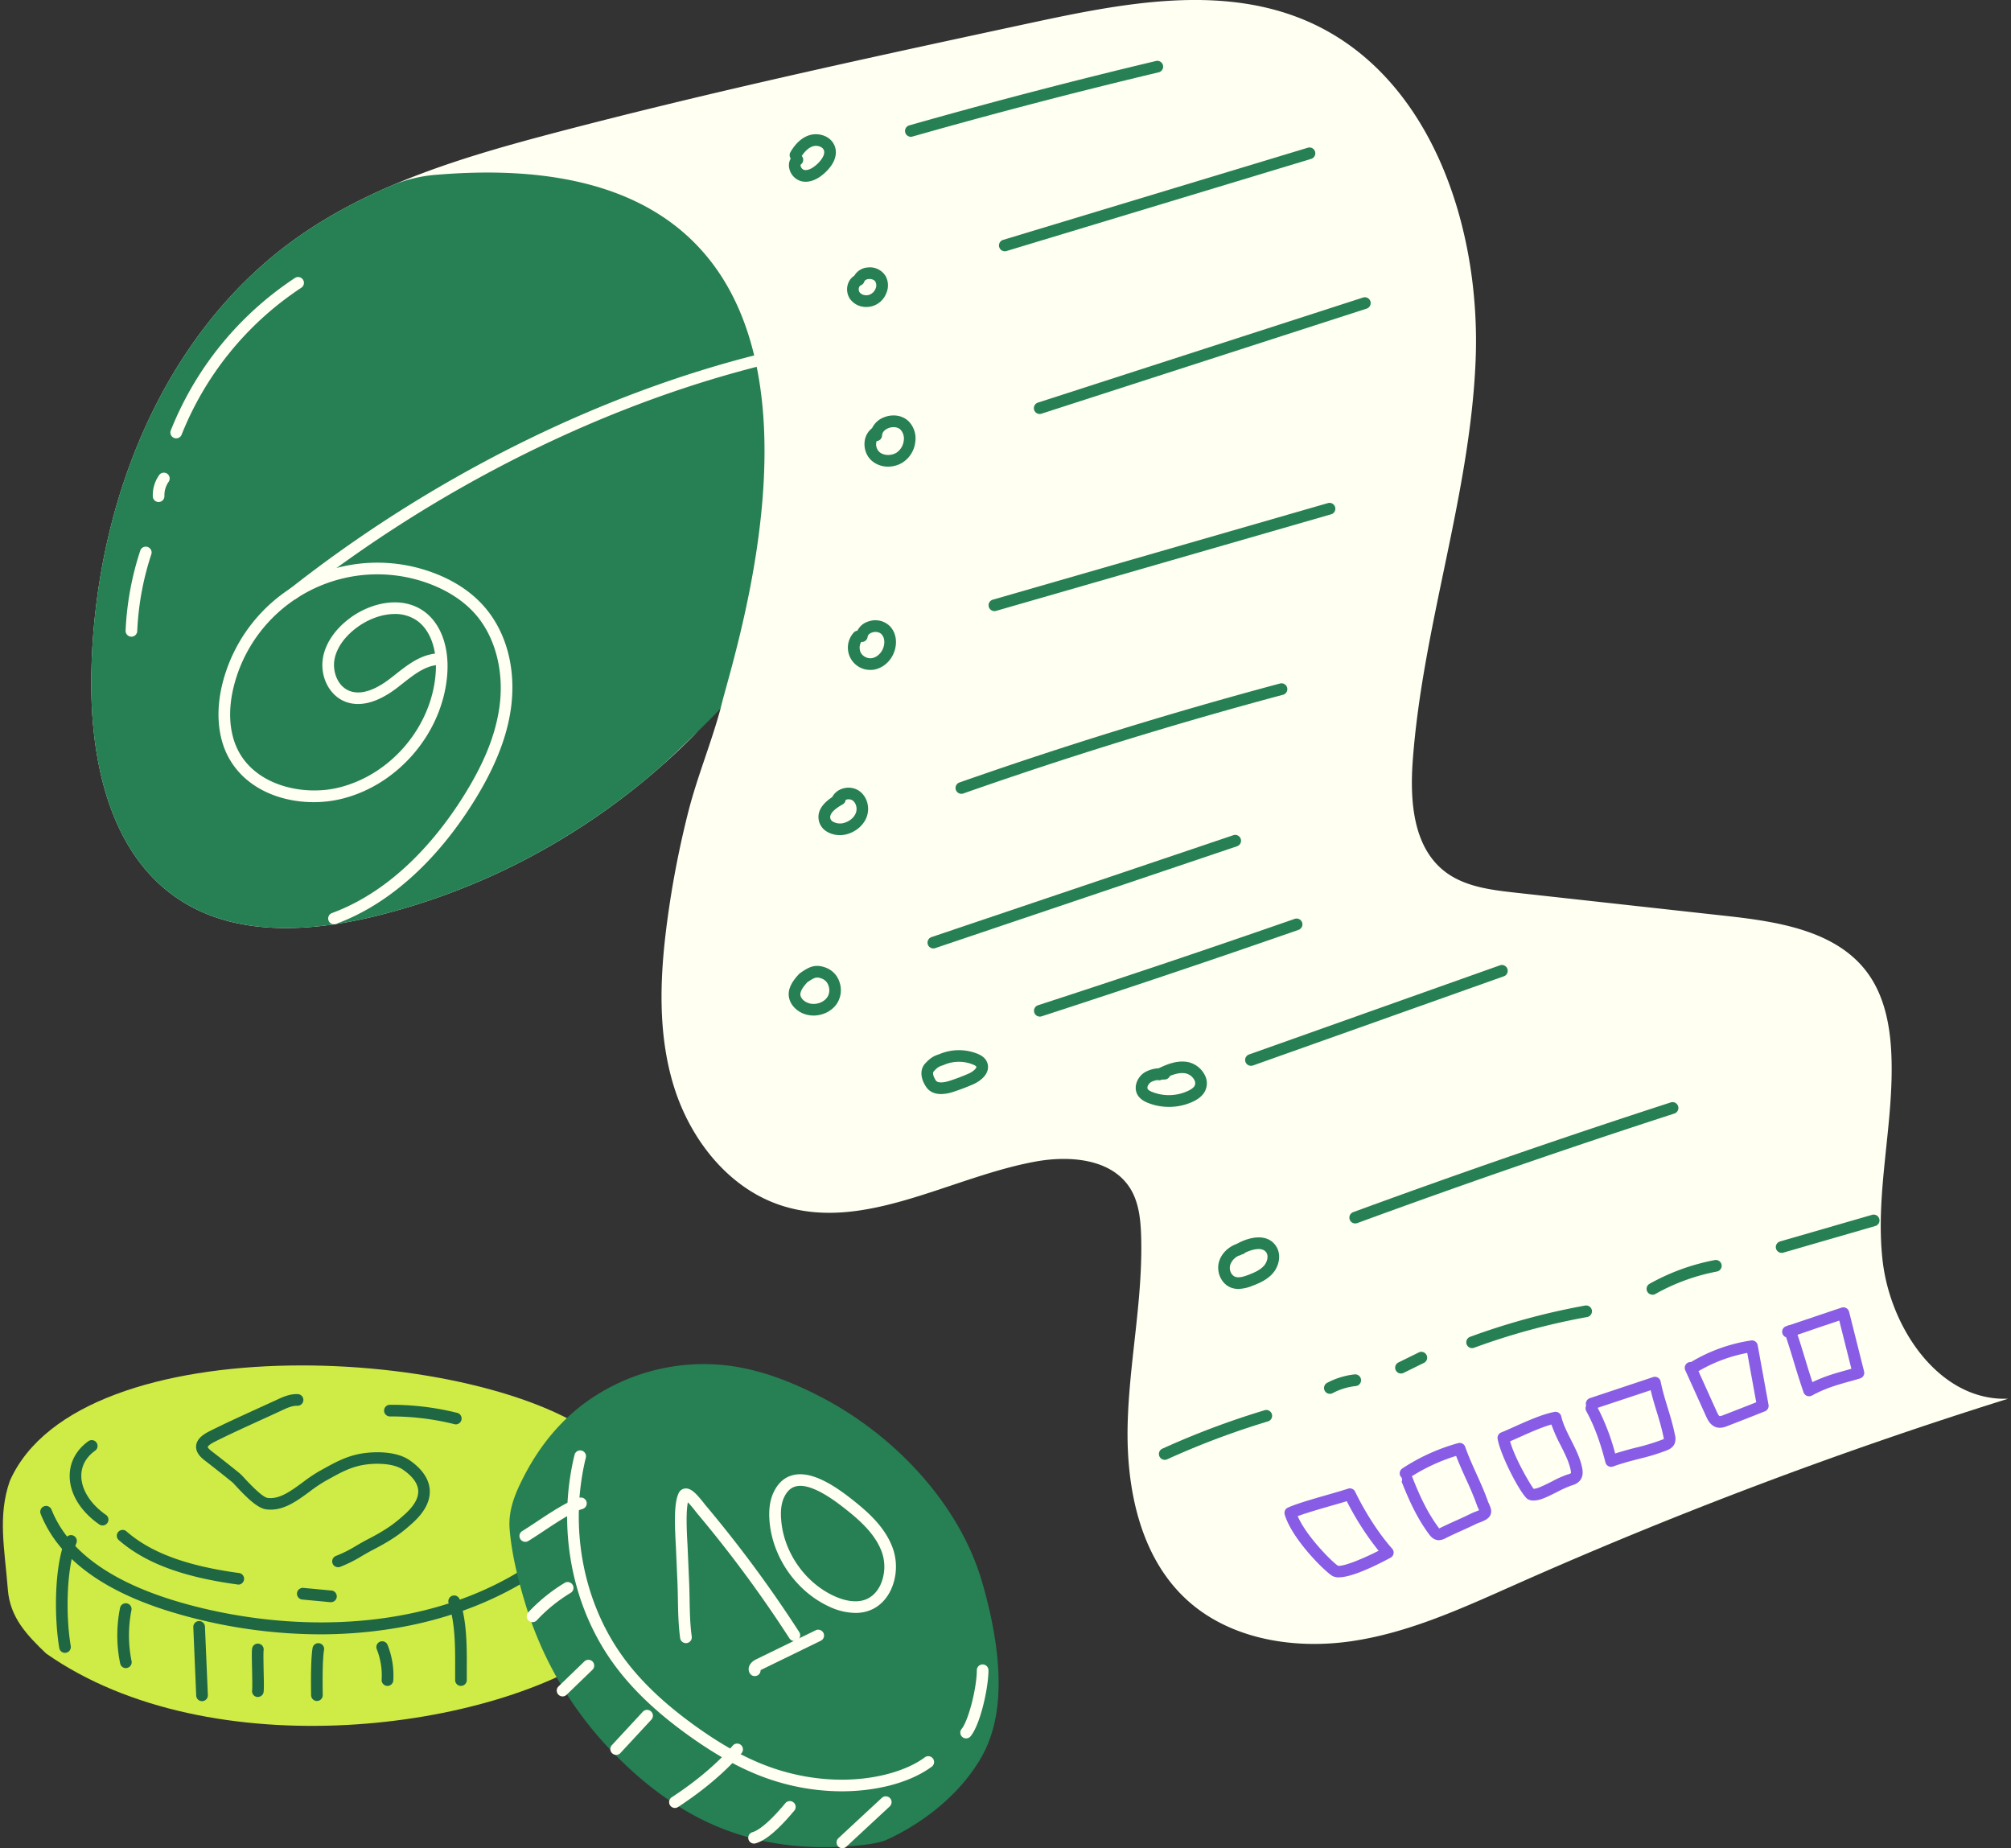
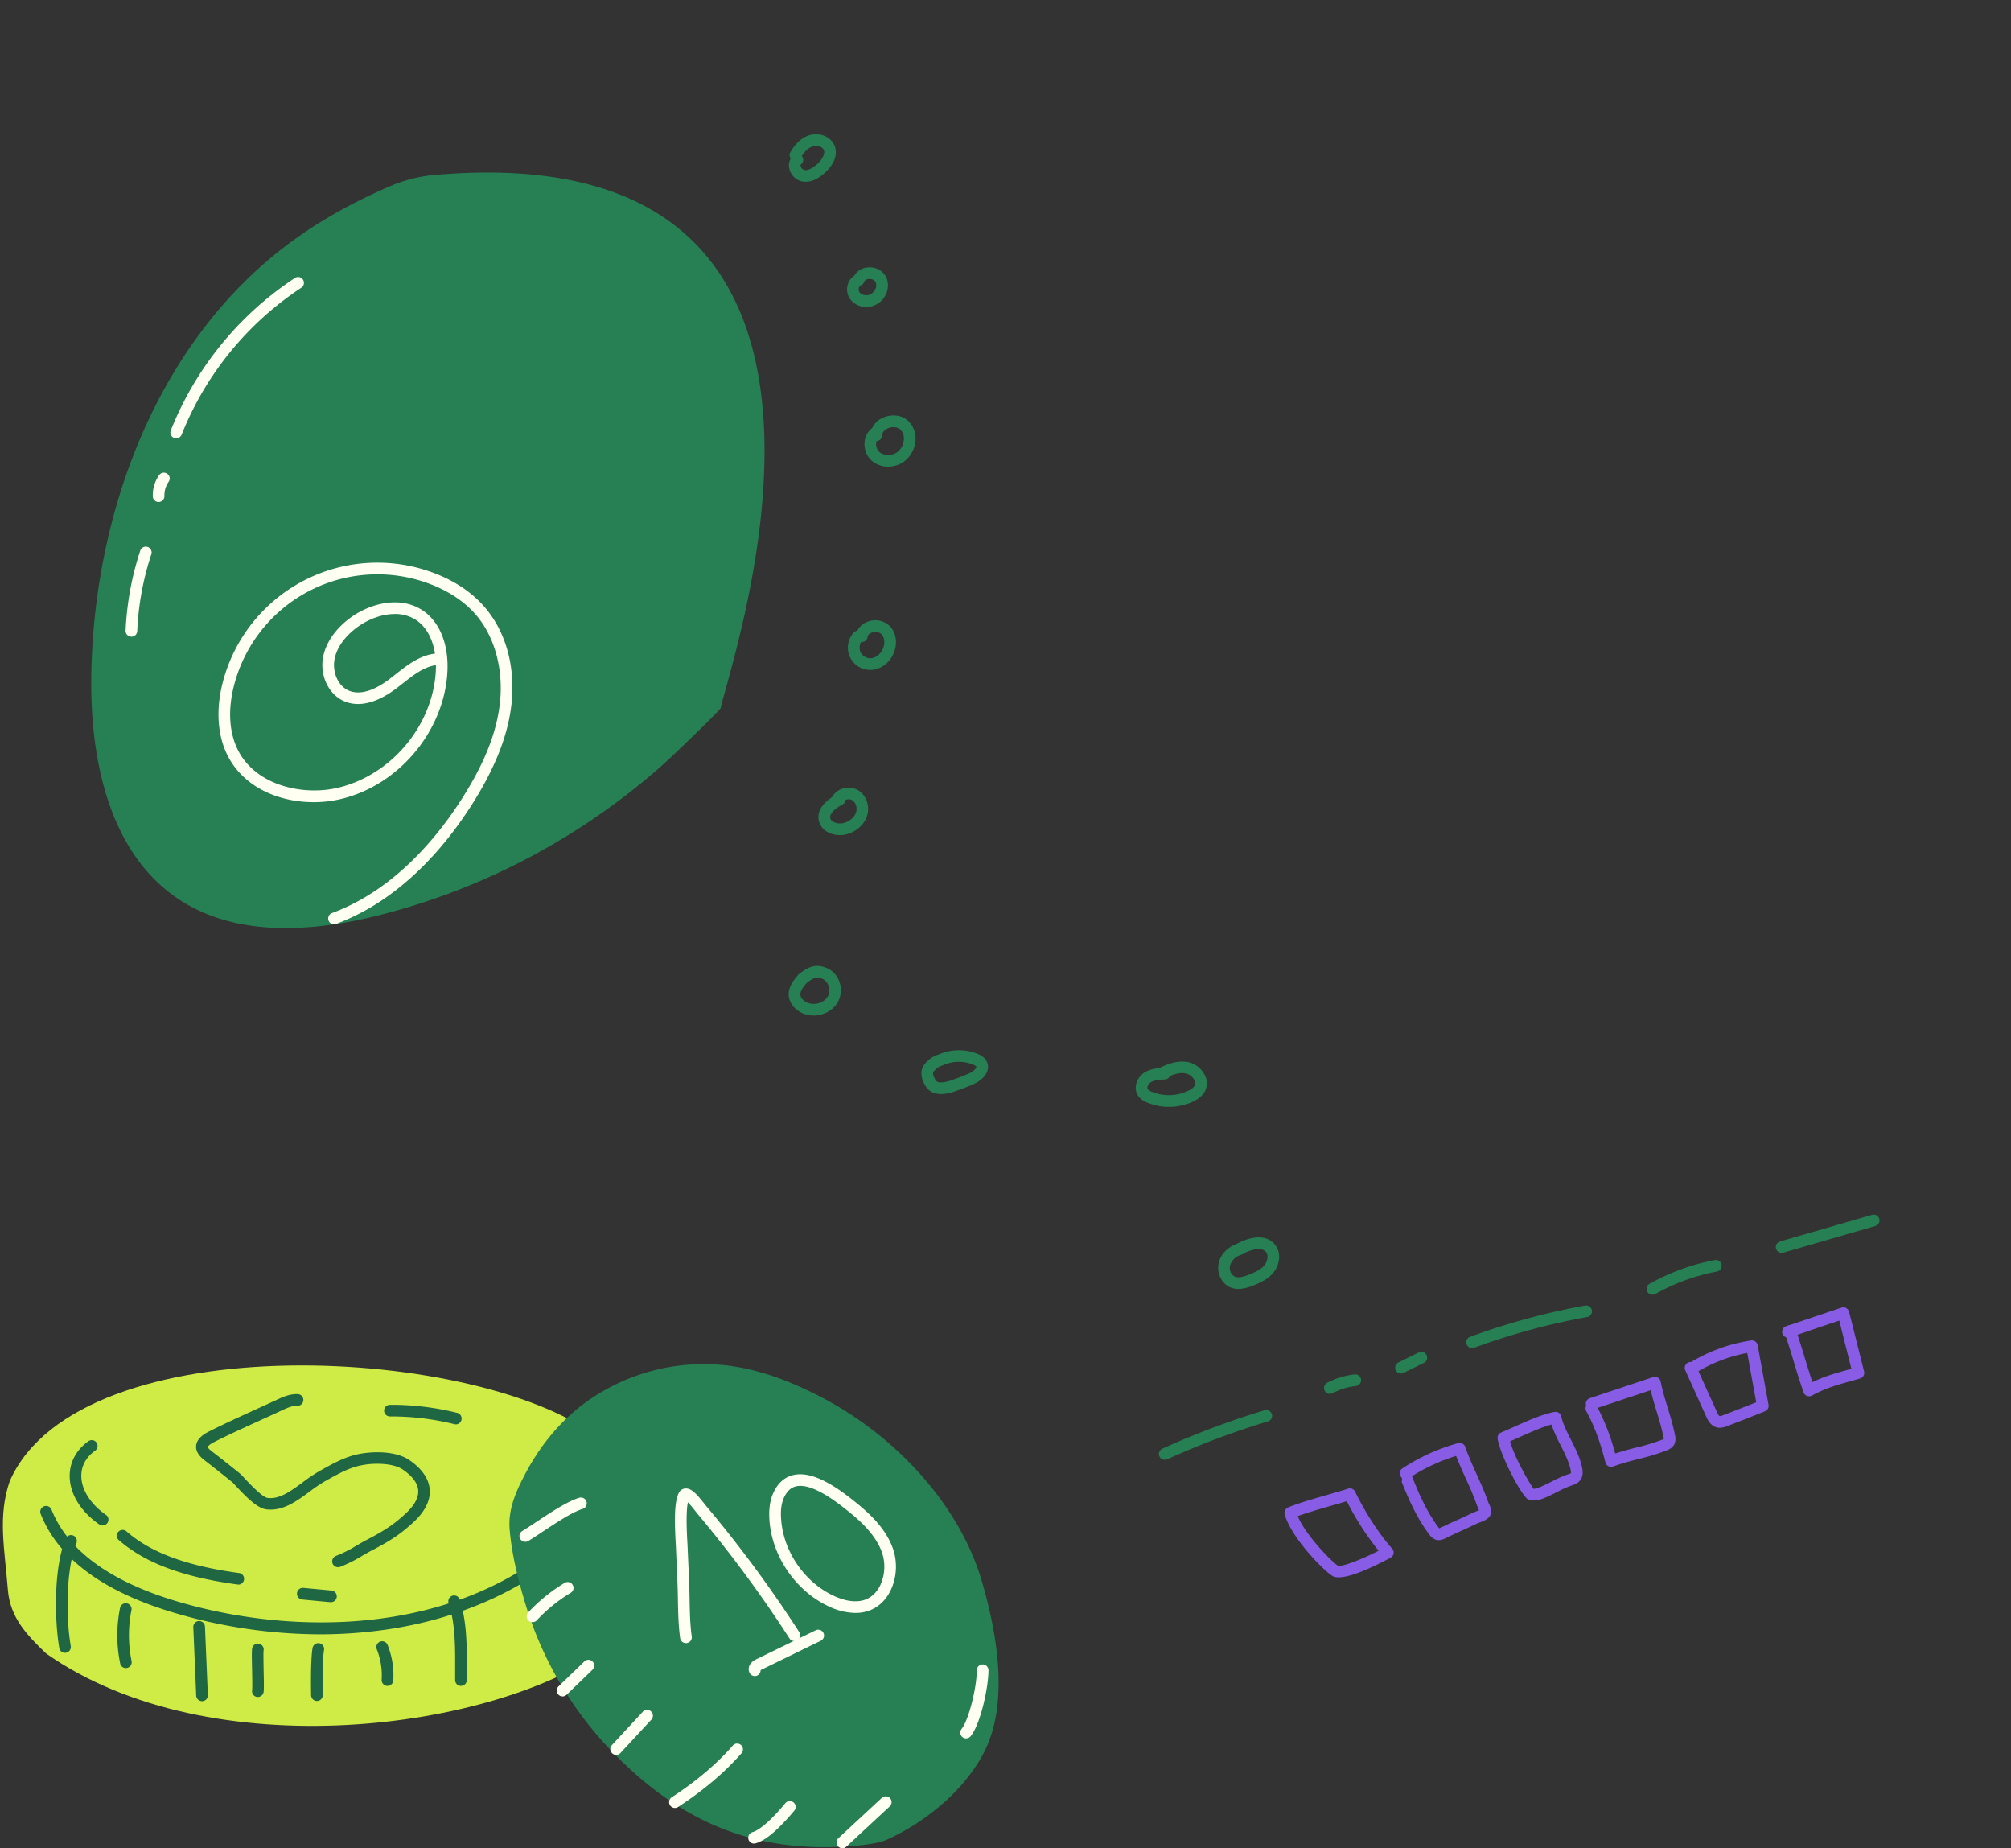
<svg xmlns="http://www.w3.org/2000/svg" width="148" height="136" fill="none">
  <rect width="100%" height="100%" fill="#333333" stroke="none" />
  <path d="M.725 108.966c5.186-11.66 35.053-9.983 43.601-2.947 2.25 2.486 2.515 6.136 2.659 9.489.248 2.041-.45 4.444-2.142 5.686-8.403 6.166-29.334 8.97-41.45.476-1.408-1.353-2.654-2.637-2.815-4.701-.238-3.017-.759-5.413.147-8.003z" fill="#CFEB46" />
  <path d="M23.58 120.26a38.092 38.092 0 01-10.723-1.574c-5.237-1.545-8.555-3.994-9.863-7.283a.435.435 0 01.003-.329.421.421 0 01.234-.23.422.422 0 01.329.003.43.43 0 01.23.234c1.205 3.029 4.338 5.308 9.31 6.776 8.467 2.497 20.4 2.57 28.498-4.733a.42.42 0 01.312-.121.435.435 0 01.305.141.428.428 0 01-.044.616c-3.624 3.267-8.413 5.398-13.851 6.165a34.02 34.02 0 01-4.74.335z" fill="#1F6642" />
  <path d="M7.549 112.249a.434.434 0 01-.245-.077c-1.373-.955-2.166-2.25-2.176-3.547-.007-1.018.478-1.928 1.367-2.57a.435.435 0 01.322-.081.415.415 0 01.283.174.428.428 0 01-.106.603c-.666.478-1.016 1.122-1.01 1.866.008 1.002.684 2.067 1.809 2.849a.424.424 0 01.168.482.429.429 0 01-.413.301zm9.953 4.338a.28.28 0 01-.058 0c-3.994-.545-6.747-1.573-8.669-3.235a.435.435 0 01-.175-.299.429.429 0 01.736-.344c1.789 1.549 4.402 2.513 8.224 3.036a.429.429 0 11-.058.856v-.014zm6.841 1.306a.276.276 0 01-.041 0l-2.055-.193a.418.418 0 01-.291-.154.422.422 0 01-.098-.314.428.428 0 01.302-.371.43.43 0 01.167-.018l2.055.193a.429.429 0 01-.04.857zm-19.559 3.729a.424.424 0 01-.422-.356c-.344-2.015-.428-5.836.46-8.024a.432.432 0 01.23-.246.42.42 0 01.334-.006.432.432 0 01.268.406.429.429 0 01-.038.167c-.739 1.821-.788 5.34-.409 7.558a.43.43 0 01-.423.5v.001zm4.479 1.123a.428.428 0 01-.419-.341 10.204 10.204 0 01-.006-4.1.428.428 0 01.838.173 9.378 9.378 0 00.007 3.748.428.428 0 01-.332.507.434.434 0 01-.088.013zm5.606 2.432a.427.427 0 01-.429-.41l-.214-5.047a.429.429 0 01.857-.036l.214 5.047a.426.426 0 01-.41.445l-.018.001zm4.109-.309a.62.62 0 01-.06 0 .425.425 0 01-.283-.167.434.434 0 01-.082-.319c.027-.183.01-.893 0-1.464-.02-.842-.03-1.37 0-1.606a.427.427 0 01.485-.364.428.428 0 01.363.485c-.025.183-.008.893 0 1.464.02.842.03 1.37 0 1.606a.429.429 0 01-.423.365zm4.347.295a.428.428 0 01-.428-.417c0-.101-.057-2.464.101-3.446a.429.429 0 11.845.137c-.144.9-.09 3.264-.09 3.288a.431.431 0 01-.255.402.418.418 0 01-.163.036h-.01zm5.192-1.107h-.027a.434.434 0 01-.38-.289.424.424 0 01-.022-.165 5.184 5.184 0 00-.358-2.241.427.427 0 01.4-.589.42.42 0 01.303.128c.039.04.07.087.091.14a6.04 6.04 0 01.42 2.612.43.43 0 01-.427.404zm5.408 0a.426.426 0 01-.428-.429v-.776c.006-1.666.012-3.388-.481-4.889a.428.428 0 11.815-.267c.535 1.632.529 3.427.522 5.16v.769a.427.427 0 01-.428.428v.004zm-9.051-8.737a.424.424 0 01-.42-.355.43.43 0 01.277-.476 9.291 9.291 0 001.504-.757c.266-.154.536-.313.823-.459 1.489-.766 2.095-1.268 2.734-1.844.692-.623 1.023-1.214.987-1.759-.046-.661-.643-1.199-1.131-1.532-.697-.474-2.072-.515-3.07-.312-.874.179-1.578.568-2.392 1.019l-.247.137c-.398.233-.782.492-1.147.774-.98.721-1.992 1.466-3.201 1.309-.662-.087-1.472-.908-2.25-1.743-.093-.1-.199-.214-.229-.241a112.973 112.973 0 00-2.083-1.647c-.428-.332-.63-.686-.595-1.053.051-.535.583-.864.98-1.063 1.085-.547 2.208-1.058 3.294-1.554.536-.246 1.098-.501 1.642-.75.428-.203.971-.455 1.563-.429a.427.427 0 11-.03.857c-.385-.015-.802.181-1.17.353-.548.257-1.108.512-1.65.758-1.079.492-2.194 1-3.265 1.539-.471.238-.512.379-.512.381 0 .023.055.129.267.293.782.604 1.47 1.148 2.103 1.663.111.101.216.208.314.321.874.943 1.455 1.439 1.727 1.474.868.114 1.7-.499 2.583-1.148.396-.305.81-.584 1.242-.835l.245-.135c.84-.465 1.633-.905 2.636-1.11.877-.179 2.648-.287 3.722.442.929.632 1.45 1.393 1.5 2.183.056.821-.37 1.645-1.268 2.455-.686.617-1.335 1.155-2.915 1.969-.263.136-.529.29-.786.438a9.994 9.994 0 01-1.646.822.446.446 0 01-.136.015zm8.683-10.509a.388.388 0 01-.107-.013 19.172 19.172 0 00-4.752-.57.431.431 0 01-.431-.426.429.429 0 01.425-.431 19.98 19.98 0 014.966.596.43.43 0 01-.107.844h.006z" fill="#1F6642" />
-   <path d="M49.093 67.862c-.536 4.04-.702 8.226.512 12.115 1.214 3.889 4.016 7.463 7.89 8.725 6.116 1.99 12.39-2.074 18.714-3.23 2.508-.457 5.56-.214 6.939 1.928.654 1.018.792 2.277.832 3.486.154 4.655-.876 9.272-.99 13.923-.115 4.652.882 9.682 4.292 12.853 3.168 2.948 7.88 3.726 12.162 3.106 4.282-.62 8.27-2.478 12.226-4.233a337.04 337.04 0 0136.119-13.613c-5.044.198-8.675-5.166-9.241-10.183-.565-5.018.857-10.068.649-15.11-.086-2.142-.503-4.35-1.777-6.068-2.279-3.073-6.534-3.738-10.331-4.158l-15.586-1.72c-1.833-.203-3.773-.447-5.219-1.592-2.309-1.827-2.528-5.213-2.31-8.15.736-9.882 4.198-19.436 4.621-29.337.423-9.9-3.295-21.1-12.386-25.043-6.304-2.735-13.545-1.335-20.264.107-11.707 2.516-23.42 5.034-35.001 8.074-6.748 1.774-13.603 3.797-19.267 7.877C11.756 24.765 6.92 37.44 6.722 49.667 6.623 55.81 8 62.709 13.102 66.134c4.203 2.823 9.774 2.465 14.69 1.238a49.388 49.388 0 0010.968-4.177 50.34 50.34 0 0012.251-9.027c.594-.596 1.277-1.68 2.021-2.043-.693 2.578-1.735 5.066-2.392 7.67a70.472 70.472 0 00-1.547 8.067z" fill="#FFFFF2" />
  <path d="M32.188 12.856h-.02a10.726 10.726 0 00-3.534.876c-2.447 1.06-4.793 2.322-6.961 3.886C11.752 24.764 6.916 37.44 6.718 49.666c-.099 6.143 1.279 13.042 6.38 16.467 4.206 2.824 9.777 2.467 14.693 1.24a49.388 49.388 0 0010.968-4.178 50.336 50.336 0 009.825-6.748c.834-.732 3.855-3.641 4.448-4.322 1.096-4.718 14.004-42.16-20.844-39.269z" fill="#268053" />
  <path d="M24.584 68.015a.428.428 0 01-.15-.83c4.547-1.68 7.72-5.52 9.581-8.447 1.6-2.516 2.474-4.68 2.753-6.812.336-2.585-.342-5.115-1.813-6.767-.807-.907-1.928-1.655-3.256-2.166a10.897 10.897 0 00-14.477 7.446c-.472 1.831-.355 3.545.335 4.843 1.358 2.558 4.795 3.29 7.338 2.678 3.834-.918 6.845-4.435 7.164-8.363.018-.223.026-.44.022-.652-.891.125-1.647.72-2.447 1.348-.156.122-.31.244-.465.362-1.42 1.071-2.74 1.405-3.82.951-1.153-.485-1.829-1.886-1.57-3.257.202-1.07.929-2.112 2.047-2.92 1.446-1.043 3.642-1.606 5.282-.511 1.3.865 1.975 2.64 1.804 4.748-.346 4.284-3.634 8.126-7.818 9.127-2.93.702-6.72-.141-8.297-3.106-.787-1.484-.931-3.427-.407-5.462a11.752 11.752 0 0115.615-8.033c1.472.567 2.678 1.373 3.587 2.394 1.66 1.864 2.397 4.578 2.023 7.449-.29 2.229-1.233 4.57-2.879 7.16-2.77 4.357-6.23 7.396-10.005 8.79a.429.429 0 01-.147.03zm4.465-22.834c-.964 0-1.959.397-2.722.948-.939.678-1.545 1.524-1.707 2.383-.162.859.194 1.944 1.062 2.31.986.414 2.159-.231 2.97-.846a26.6 26.6 0 00.453-.352c.866-.681 1.762-1.387 2.908-1.53-.172-1.099-.652-1.975-1.38-2.464a2.821 2.821 0 00-1.584-.451v.002z" fill="#FFFFF2" />
-   <path d="M21.565 44.116a.429.429 0 01-.265-.764C31.72 35.134 44.07 28.97 56.08 26.01a.43.43 0 01.204.833c-11.892 2.935-24.127 9.034-34.454 17.18a.428.428 0 01-.265.093z" fill="#FFFFF2" />
  <path d="M59.29 13.373c-.095 0-.19-.01-.283-.029a1.243 1.243 0 01-.92-.95.982.982 0 01.108-.729.429.429 0 01-.024-.466c.385-.663.857-1.085 1.407-1.254.693-.214 1.607.076 1.868.845.2.592-.04 1.255-.675 1.866-.49.473-.997.717-1.48.717zm-.282-1.896l.023.03a.428.428 0 01-.094.598c-.028.02-.018.083-.012.107a.393.393 0 00.254.292c.37.076.785-.26 1-.466.14-.134.584-.601.458-.975-.095-.28-.51-.39-.805-.3-.294.091-.575.332-.824.713zm4.749 11.112a1.466 1.466 0 01-1.198-.587 1.266 1.266 0 01-.01-1.403c.086-.124.196-.229.323-.309a1.236 1.236 0 011.01-.61 1.35 1.35 0 011.307.655 1.434 1.434 0 01.029 1.262 1.57 1.57 0 01-1.46.992zm-.384-1.607a.542.542 0 01-.049.031.274.274 0 00-.115.181.404.404 0 00.051.31c.128.182.419.267.677.2a.781.781 0 00.495-.452.584.584 0 000-.512c-.088-.163-.315-.223-.488-.209-.065 0-.28.034-.341.202a.43.43 0 01-.23.253v-.004zm1.989 13.354a1.811 1.811 0 01-1.264-.487 1.634 1.634 0 01-.473-1.252 1.454 1.454 0 01.535-1.077l.019-.013c.18-.374.5-.663.89-.805.654-.256 1.365-.136 1.809.306a1.798 1.798 0 01.48 1.524 2.066 2.066 0 01-.977 1.53c-.31.18-.661.274-1.019.274zm-.847-1.88a.78.78 0 00.18.78c.297.288.848.322 1.256.09a1.226 1.226 0 00.56-.899.952.952 0 00-.236-.807c-.232-.23-.615-.225-.892-.116-.108.04-.452.202-.467.543a.428.428 0 01-.4.41zm-.455 16.839a1.64 1.64 0 01-1.229-2.748.428.428 0 01.268-.136 1.33 1.33 0 01.823-.685 1.52 1.52 0 011.568.35c.713.75.508 1.96-.131 2.625a1.905 1.905 0 01-.964.56c-.11.023-.222.035-.334.034zm-.68-2.059a.836.836 0 00-.02.811.826.826 0 00.846.377 1.08 1.08 0 00.536-.321c.355-.37.486-1.064.128-1.439-.148-.155-.428-.206-.682-.125-.091.03-.307.12-.337.328a.428.428 0 01-.47.37zm-1.561 14.215a1.853 1.853 0 01-.964-.257 1.242 1.242 0 01-.594-.824c-.125-.626.205-1.202.981-1.713.16-.3.432-.524.757-.625a1.42 1.42 0 011.178.13c.608.382.871 1.213.613 1.934-.214.602-.774 1.095-1.457 1.286-.168.046-.34.07-.514.07zm.418-2.595a.428.428 0 01-.22.334c-.375.206-.993.61-.913 1.012a.396.396 0 00.203.262c.245.134.533.167.802.092.42-.118.76-.406.882-.75.123-.344 0-.75-.263-.919a.556.556 0 00-.46-.04l-.03.009zm-2.363 15.871c-.202 0-.402-.03-.596-.088-.625-.192-1.1-.676-1.21-1.235-.107-.535.14-1.108.75-1.744a.42.42 0 01.118-.086.38.38 0 01.068-.055l.017-.012c.486-.314.988-.642 1.864-.258a1.676 1.676 0 01.895 1.008 1.82 1.82 0 01-.107 1.456c-.335.628-1.06 1.014-1.799 1.014zm-.442-2.464c-.383.399-.57.75-.523.976.057.288.352.5.62.582.528.161 1.157-.071 1.4-.517a.97.97 0 00.045-.769.824.824 0 00-.428-.5c-.455-.197-.606-.098-1.056.193l-.017.01a.35.35 0 01-.041.024v.001zm9.828 8.241c-.478 0-.85-.17-1.083-.502-.454-.65-.485-1.324-.08-1.756.321-.341.546-.521 1.007-.665a3.675 3.675 0 012.82-.047c.221.089.536.246.695.572a.913.913 0 01.036.73c-.2.549-.831.857-1.02.945-.49.215-.99.404-1.499.568a2.894 2.894 0 01-.876.155zm1.312-2.374a2.757 2.757 0 00-1.14.244.463.463 0 01-.053.019c-.301.09-.404.17-.657.44-.143.152.041.51.158.678.144.207.61.148.996.023.48-.155.953-.333 1.415-.536.267-.117.507-.313.559-.454a.06.06 0 000-.058c-.011-.021-.056-.078-.248-.156a2.745 2.745 0 00-1.03-.2zm15.451 3.318a4.133 4.133 0 01-1.543-.295c-.23-.093-.556-.254-.75-.57-.355-.592-.021-1.344.513-1.674a2.292 2.292 0 011.032-.302c.581-.278 1.335-.6 2.12-.463a1.82 1.82 0 011.272.964 1.284 1.284 0 01.013 1.187c-.208.4-.585.617-.85.75a4.155 4.155 0 01-1.807.403zm-.832-1.973a1.286 1.286 0 00-.494.158c-.188.117-.306.376-.229.504.066.107.267.19.333.214a3.321 3.321 0 002.656-.091c.246-.12.398-.24.465-.37a.457.457 0 00-.02-.413.964.964 0 00-.651-.496c-.365-.064-.75.028-1.15.19a.428.428 0 01-.38.263l-.215.008a.428.428 0 01-.315.033zm5.949 15.37a1.519 1.519 0 01-.542-.096c-.71-.268-1.111-1.147-.879-1.922.176-.587.667-1.07 1.304-1.3.953-.527 2.227-.785 2.87.14.442.636.236 1.487-.197 2-.408.482-.976.74-1.53.948a2.957 2.957 0 01-1.025.23zm.027-2.45a1.167 1.167 0 00-.627.679c-.107.346.067.762.36.873.267.1.622 0 .965-.134.444-.166.895-.367 1.178-.7.214-.259.334-.688.147-.957-.295-.423-1.024-.227-1.546.017a.436.436 0 01-.201.119l-.068.02-.044.026a.44.44 0 01-.164.057zm-5.449 15.024a.43.43 0 01-.418-.338.427.427 0 01.24-.48 60.31 60.31 0 017.53-2.831.427.427 0 01.533.287.428.428 0 01-.286.534 59.328 59.328 0 00-7.422 2.791.435.435 0 01-.177.037zm12.152-4.858a.427.427 0 01-.39-.602.428.428 0 01.19-.205 5.617 5.617 0 012.021-.621.43.43 0 11.091.857 4.72 4.72 0 00-1.713.525.426.426 0 01-.198.046zm5.236-1.493a.431.431 0 01-.418-.331.433.433 0 01.228-.482l1.5-.738a.424.424 0 01.472.063.434.434 0 01.122.46.438.438 0 01-.083.145.45.45 0 01-.133.101l-1.5.738a.422.422 0 01-.188.044zm5.235-1.869a.427.427 0 01-.423-.353.429.429 0 01.275-.478 50.897 50.897 0 018.476-2.303.429.429 0 01.152.844 49.947 49.947 0 00-8.332 2.263.424.424 0 01-.148.027zm13.273-3.931a.43.43 0 01-.4-.595.43.43 0 01.186-.207 15.82 15.82 0 014.799-1.745.43.43 0 01.5.342.428.428 0 01-.34.5 14.95 14.95 0 00-4.538 1.656.43.43 0 01-.207.05zm9.506-3.077a.427.427 0 01-.359-.66.428.428 0 01.24-.18l6.759-1.955a.431.431 0 01.546.288.427.427 0 01-.308.534l-6.759 1.957a.458.458 0 01-.119.016z" fill="#268053" />
  <path d="M98.522 116.066a.976.976 0 01-.417-.078c-.507-.241-3.024-2.721-3.556-4.544a.427.427 0 01.238-.512c.664-.294 1.849-.636 3-.964.527-.153 1.026-.296 1.43-.428a.428.428 0 01.515.223c.736 1.529 1.781 3.137 2.726 4.194a.434.434 0 01.103.359.434.434 0 01-.219.304c-1.07.576-2.84 1.446-3.82 1.446zm-.052-.857c.308.086 1.634-.409 2.989-1.099a20.921 20.921 0 01-2.342-3.647c-.334.101-.709.214-1.099.321-.879.254-1.856.536-2.513.779.652 1.517 2.617 3.451 2.966 3.649v-.003zm7.428-1.877a.783.783 0 01-.145-.014c-.321-.063-.507-.322-.597-.44-.915-1.242-1.5-2.584-2.004-3.855a.308.308 0 00-.069-.376.435.435 0 01-.062-.322.436.436 0 01.184-.272 14.465 14.465 0 014.108-1.863.428.428 0 01.518.271c.239.68.536 1.346.83 1.99.298.662.606 1.345.857 2.059.016.043.034.084.055.125.098.214.233.502.137.788-.115.344-.51.492-.857.623a2.564 2.564 0 00-.176.07c-.364.18-.763.362-1.15.535a34.64 34.64 0 00-1.125.527 1.108 1.108 0 01-.504.154zm-1.994-4.703a.516.516 0 01.044.084c.479 1.213 1.042 2.495 1.898 3.657a.992.992 0 00.076.095 37.498 37.498 0 011.248-.582 33.65 33.65 0 001.126-.526c.083-.041.168-.076.255-.108.075-.029.207-.078.301-.123-.018-.045-.041-.092-.056-.125a1.95 1.95 0 01-.085-.201 23.387 23.387 0 00-.831-1.99c-.245-.543-.496-1.1-.717-1.679a13.578 13.578 0 00-3.259 1.498zm8.945 1.784a.925.925 0 01-.381-.078c-.465-.215-2.028-3.174-2.25-4.458a.426.426 0 01.262-.471c.3-.121.642-.277 1.011-.441.957-.428 2.041-.913 2.911-1.071a.429.429 0 01.496.322c.131.569.419 1.139.724 1.743.314.624.642 1.267.792 1.938.052.224.148.642-.099.996-.197.281-.509.369-.696.428a7.805 7.805 0 00-1.012.459c-.518.259-1.007.504-1.365.586-.129.03-.261.046-.393.047zm-1.714-4.355c.346 1.235 1.429 3.084 1.734 3.498.061-.007.121-.017.18-.032.256-.058.741-.301 1.171-.516a7.841 7.841 0 011.158-.516.628.628 0 00.231-.093c.01-.018.018-.084-.034-.31-.131-.57-.419-1.141-.723-1.745-.263-.49-.488-.999-.676-1.522-.711.197-1.568.58-2.339.925-.246.111-.481.216-.703.311h.001zm7.433 1.877a.42.42 0 01-.336-.163.415.415 0 01-.078-.159c-.398-1.552-.834-2.718-1.413-3.781a.429.429 0 01-.008-.396v-.011a.413.413 0 01.024-.327.437.437 0 01.247-.215l4.654-1.551a.436.436 0 01.35.036.42.42 0 01.206.286c.14.685.321 1.285.519 1.928.198.642.39 1.285.536 2.007.064.223.049.462-.042.676-.141.287-.428.404-.568.461-.654.25-1.325.455-2.008.614-.625.162-1.273.329-1.936.569a.434.434 0 01-.147.026zm-.985-4.343a16.188 16.188 0 011.285 3.361 26.32 26.32 0 011.571-.441 15.103 15.103 0 001.898-.578.995.995 0 00.115-.053 1.256 1.256 0 00-.021-.12c-.14-.684-.321-1.285-.519-1.928-.149-.491-.303-.996-.429-1.537l-3.9 1.296zm8.991 1.469a.958.958 0 01-.232-.029c-.469-.123-.677-.582-.777-.803l-1.538-3.404a.429.429 0 01.429-.603 12.036 12.036 0 014.417-1.586.43.43 0 01.484.347l.799 4.391a.431.431 0 01-.263.474c-.917.366-1.845.73-2.761 1.082a1.554 1.554 0 01-.558.131zm-1.575-4.166l1.347 2.981c.121.268.184.322.214.327a.79.79 0 00.264-.071c.804-.309 1.619-.627 2.426-.948l-.66-3.632c-1.266.239-2.48.693-3.591 1.344v-.001zm8.139 1.845a.42.42 0 01-.405-.287 59.746 59.746 0 01-.704-2.206 68.241 68.241 0 00-.579-1.844.43.43 0 010-.815l.069-.022a.478.478 0 01.181-.06c.491-.162 1.148-.385 1.788-.601.757-.256 1.54-.52 2.041-.684a.43.43 0 01.341.032.434.434 0 01.214.27l1.103 4.391a.426.426 0 01-.287.513c-.247.078-.508.15-.782.226-.833.23-1.779.491-2.768 1.038a.437.437 0 01-.212.049zm-.849-4.527c.198.595.382 1.198.56 1.784.171.562.346 1.139.536 1.705.906-.438 1.747-.67 2.502-.879.125-.034.247-.068.365-.107l-.89-3.542-1.598.535c-.512.18-1.035.357-1.475.509v-.005z" fill="#895CE6" />
-   <path d="M67.035 10.065a.428.428 0 01-.116-.84 435.668 435.668 0 0118.137-4.733.429.429 0 11.198.834 436.008 436.008 0 00-18.1 4.722.405.405 0 01-.119.017zm6.919 8.424a.428.428 0 01-.125-.839l22.42-6.78a.428.428 0 11.247.82L74.08 18.47a.424.424 0 01-.127.019zm2.563 11.974a.429.429 0 01-.132-.837l23.964-7.743a.43.43 0 01.264.815L76.648 30.44a.436.436 0 01-.131.022zm-3.328 14.503a.428.428 0 01-.118-.841l24.675-7.11a.429.429 0 01.236.824l-24.67 7.11a.418.418 0 01-.123.017zM70.753 58.41a.428.428 0 01-.143-.832 324.043 324.043 0 0123.592-7.283.431.431 0 01.525.303.428.428 0 01-.303.525 323.474 323.474 0 00-23.53 7.264.436.436 0 01-.141.024zm-2.066 11.38a.429.429 0 01-.137-.834l22.238-7.505a.429.429 0 01.274.812l-22.238 7.505a.43.43 0 01-.137.022zm7.843 5.015a.428.428 0 01-.133-.836 940.4 940.4 0 0018.872-6.35.43.43 0 01.56.259.43.43 0 01-.278.55 955.476 955.476 0 01-18.889 6.356.41.41 0 01-.133.021zm15.537 3.619a.428.428 0 01-.144-.832l18.498-6.572a.43.43 0 01.286.808L92.21 78.403a.426.426 0 01-.143.02zm7.67 11.601a.428.428 0 01-.148-.83 649.153 649.153 0 0123.373-8.076.43.43 0 11.26.82 646.542 646.542 0 00-23.342 8.064.448.448 0 01-.143.022z" fill="#268053" />
  <path d="M12.968 32.255a.428.428 0 01-.398-.586 24.11 24.11 0 019.157-11.229.43.43 0 01.47.718 23.241 23.241 0 00-8.83 10.826.429.429 0 01-.399.27zm-1.295 4.685a.428.428 0 01-.428-.415 2.57 2.57 0 01.468-1.567.428.428 0 01.699.494 1.73 1.73 0 00-.312 1.044.428.428 0 01-.413.443h-.014zm-2.001 9.909h-.018a.428.428 0 01-.41-.447 21.831 21.831 0 011.088-5.913.43.43 0 01.814.27 20.89 20.89 0 00-1.046 5.684.428.428 0 01-.428.406z" fill="#FFFFF2" />
  <path d="M43.084 103.204a14.824 14.824 0 0110.528-2.716c2.408.308 4.705 1.211 6.855 2.332 5.34 2.785 10.14 7.819 11.814 13.603 2.578 8.907.393 12.295-.588 13.722-2.009 2.923-5.034 4.615-6.475 5.248-.857.377-3.138.541-4.789.526-6.457-.059-11.375-2.734-15.783-7.454a26.741 26.741 0 01-6.003-10.519c-.52-1.73-.985-3.597-1.135-5.403-.123-1.483.452-2.767 1.127-4.056 1.086-2.07 2.557-3.897 4.449-5.283z" fill="#268053" />
-   <path d="M61.96 131.811a16.625 16.625 0 01-4.757-.707c-2.085-.626-4.144-1.697-6.483-3.371-2.403-1.714-4.227-3.461-5.576-5.324-3.09-4.266-4.161-10.001-2.865-15.34a.43.43 0 01.52-.332.443.443 0 01.27.201.42.42 0 01.042.332c-1.237 5.1-.214 10.571 2.727 14.636 1.294 1.788 3.054 3.465 5.38 5.13 2.26 1.617 4.24 2.649 6.231 3.247 4.533 1.362 8.675.457 10.603-.964a.42.42 0 01.323-.088.422.422 0 01.287.171.43.43 0 01.016.484.424.424 0 01-.118.122c-1.178.865-2.884 1.467-4.82 1.696a15.13 15.13 0 01-1.78.107z" fill="#FFFFF2" />
  <path d="M38.66 113.452a.427.427 0 01-.22-.795c.272-.163.634-.404 1.017-.658 1.028-.682 2.31-1.533 3.18-1.79a.43.43 0 01.526.291.428.428 0 01-.282.531c-.75.221-1.97 1.031-2.95 1.682-.393.26-.762.505-1.051.678a.406.406 0 01-.22.061zm.53 5.913a.427.427 0 01-.392-.258.43.43 0 01.08-.463 12.43 12.43 0 012.691-2.178.43.43 0 01.627.472.428.428 0 01-.186.263 11.518 11.518 0 00-2.505 2.028.42.42 0 01-.143.1.42.42 0 01-.171.036zm2.211 5.463a.433.433 0 01-.396-.268.429.429 0 01.099-.468L43 122.26a.43.43 0 01.472-.092.42.42 0 01.231.238.429.429 0 01-.107.469l-1.899 1.833a.433.433 0 01-.296.12zm3.947 4.303a.43.43 0 01-.429-.412.428.428 0 01.114-.307l2.249-2.428a.43.43 0 11.63.581l-2.25 2.428a.425.425 0 01-.314.138zm4.324 3.906a.43.43 0 01-.403-.576.43.43 0 01.169-.212c1.82-1.189 3.34-2.477 4.513-3.828a.426.426 0 01.724.262.43.43 0 01-.081.301c-1.225 1.41-2.805 2.75-4.693 3.983a.434.434 0 01-.229.07zm5.822 2.62a.427.427 0 01-.356-.663.43.43 0 01.242-.177c.311-.087 1.042-.48 2.427-2.143a.429.429 0 01.658.55c-1.188 1.421-2.122 2.212-2.856 2.415a.445.445 0 01-.115.018zm6.501.343a.425.425 0 01-.398-.272.43.43 0 01.107-.47l3.193-2.964a.428.428 0 11.583.628l-3.193 2.963a.426.426 0 01-.291.115zm9.109-8.083a.426.426 0 01-.331-.699c.496-.608 1.112-2.987 1.116-4.316a.43.43 0 01.429-.428.43.43 0 01.428.428c0 1.286-.592 3.978-1.31 4.854a.43.43 0 01-.332.161zm-20.62-7.009a.428.428 0 01-.428-.37c-.13-.936-.148-1.905-.166-2.842a47.76 47.76 0 00-.035-1.297l-.107-2.463c0-.108-.012-.225-.018-.361-.08-1.482-.13-2.988.214-3.699a.586.586 0 01.469-.347c.46-.051.867.416 1.435 1.133.066.085.125.16.174.215a91.6 91.6 0 016.794 9.211.427.427 0 01-.604.586.422.422 0 01-.116-.122 91.11 91.11 0 00-6.73-9.122 9.273 9.273 0 01-.19-.236 7.835 7.835 0 00-.551-.649c-.157.756-.077 2.224-.037 2.984l.019.368.107 2.463c.02.437.028.886.036 1.32.017.912.035 1.855.159 2.741a.43.43 0 01-.425.487z" fill="#FFFFF2" />
  <path d="M55.548 123.333a.43.43 0 01-.387-.243c-.175-.365.021-.764.49-.992l4.392-2.142a.43.43 0 01.583.524.43.43 0 01-.208.246l-4.392 2.142a.52.52 0 00-.05.029.427.427 0 01-.43.436h.002zm7.399-4.648a4.649 4.649 0 01-1.94-.474c-2.435-1.126-4.195-3.681-4.38-6.358-.056-.814.043-1.477.299-2.027.326-.701.813-1.133 1.445-1.285 1.036-.251 2.388.283 4.133 1.634 1.253.97 2.637 2.142 3.213 3.783a4.087 4.087 0 01-.167 3.063c-.36.742-.921 1.264-1.628 1.509a2.936 2.936 0 01-.975.155zm-4.047-9.35c-.11 0-.22.012-.327.038-.372.09-.657.356-.87.815-.195.415-.267.941-.215 1.606.164 2.375 1.724 4.64 3.885 5.639.605.28 1.49.556 2.272.286.615-.214.958-.701 1.138-1.071.35-.756.396-1.617.128-2.406-.497-1.419-1.771-2.494-2.927-3.388-1.306-1.01-2.34-1.519-3.084-1.519z" fill="#FFFFF2" />
</svg>